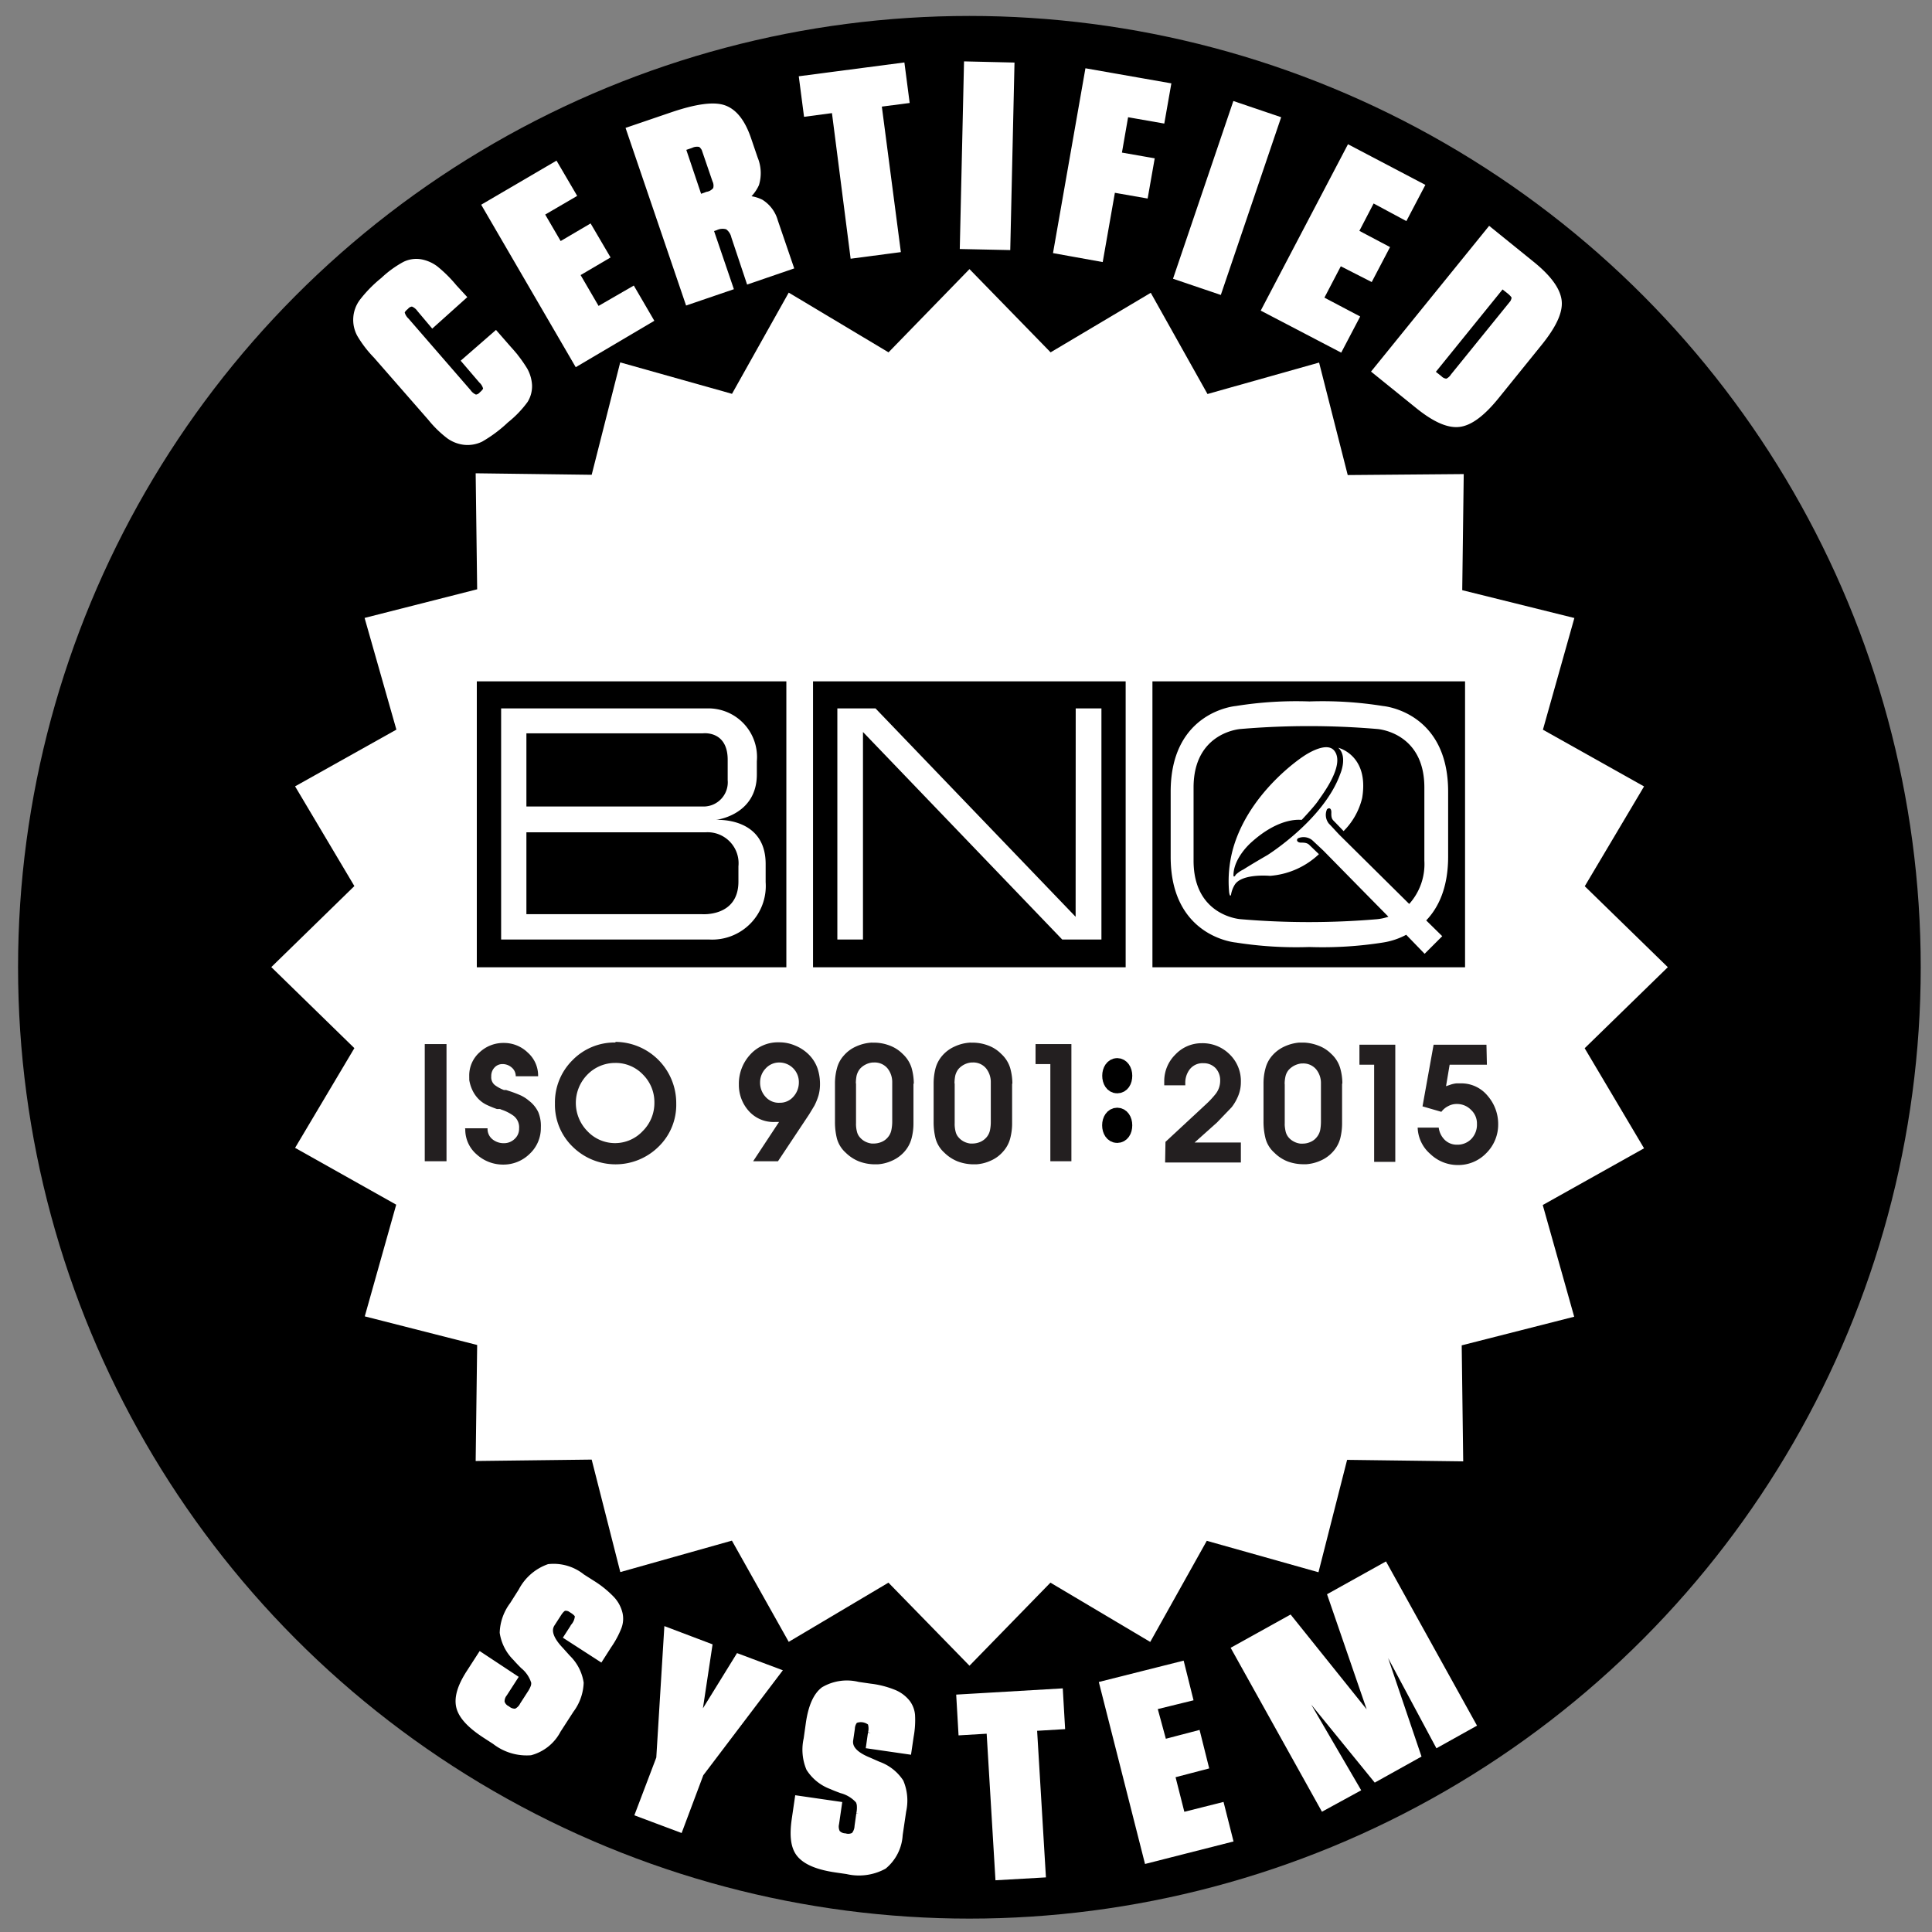
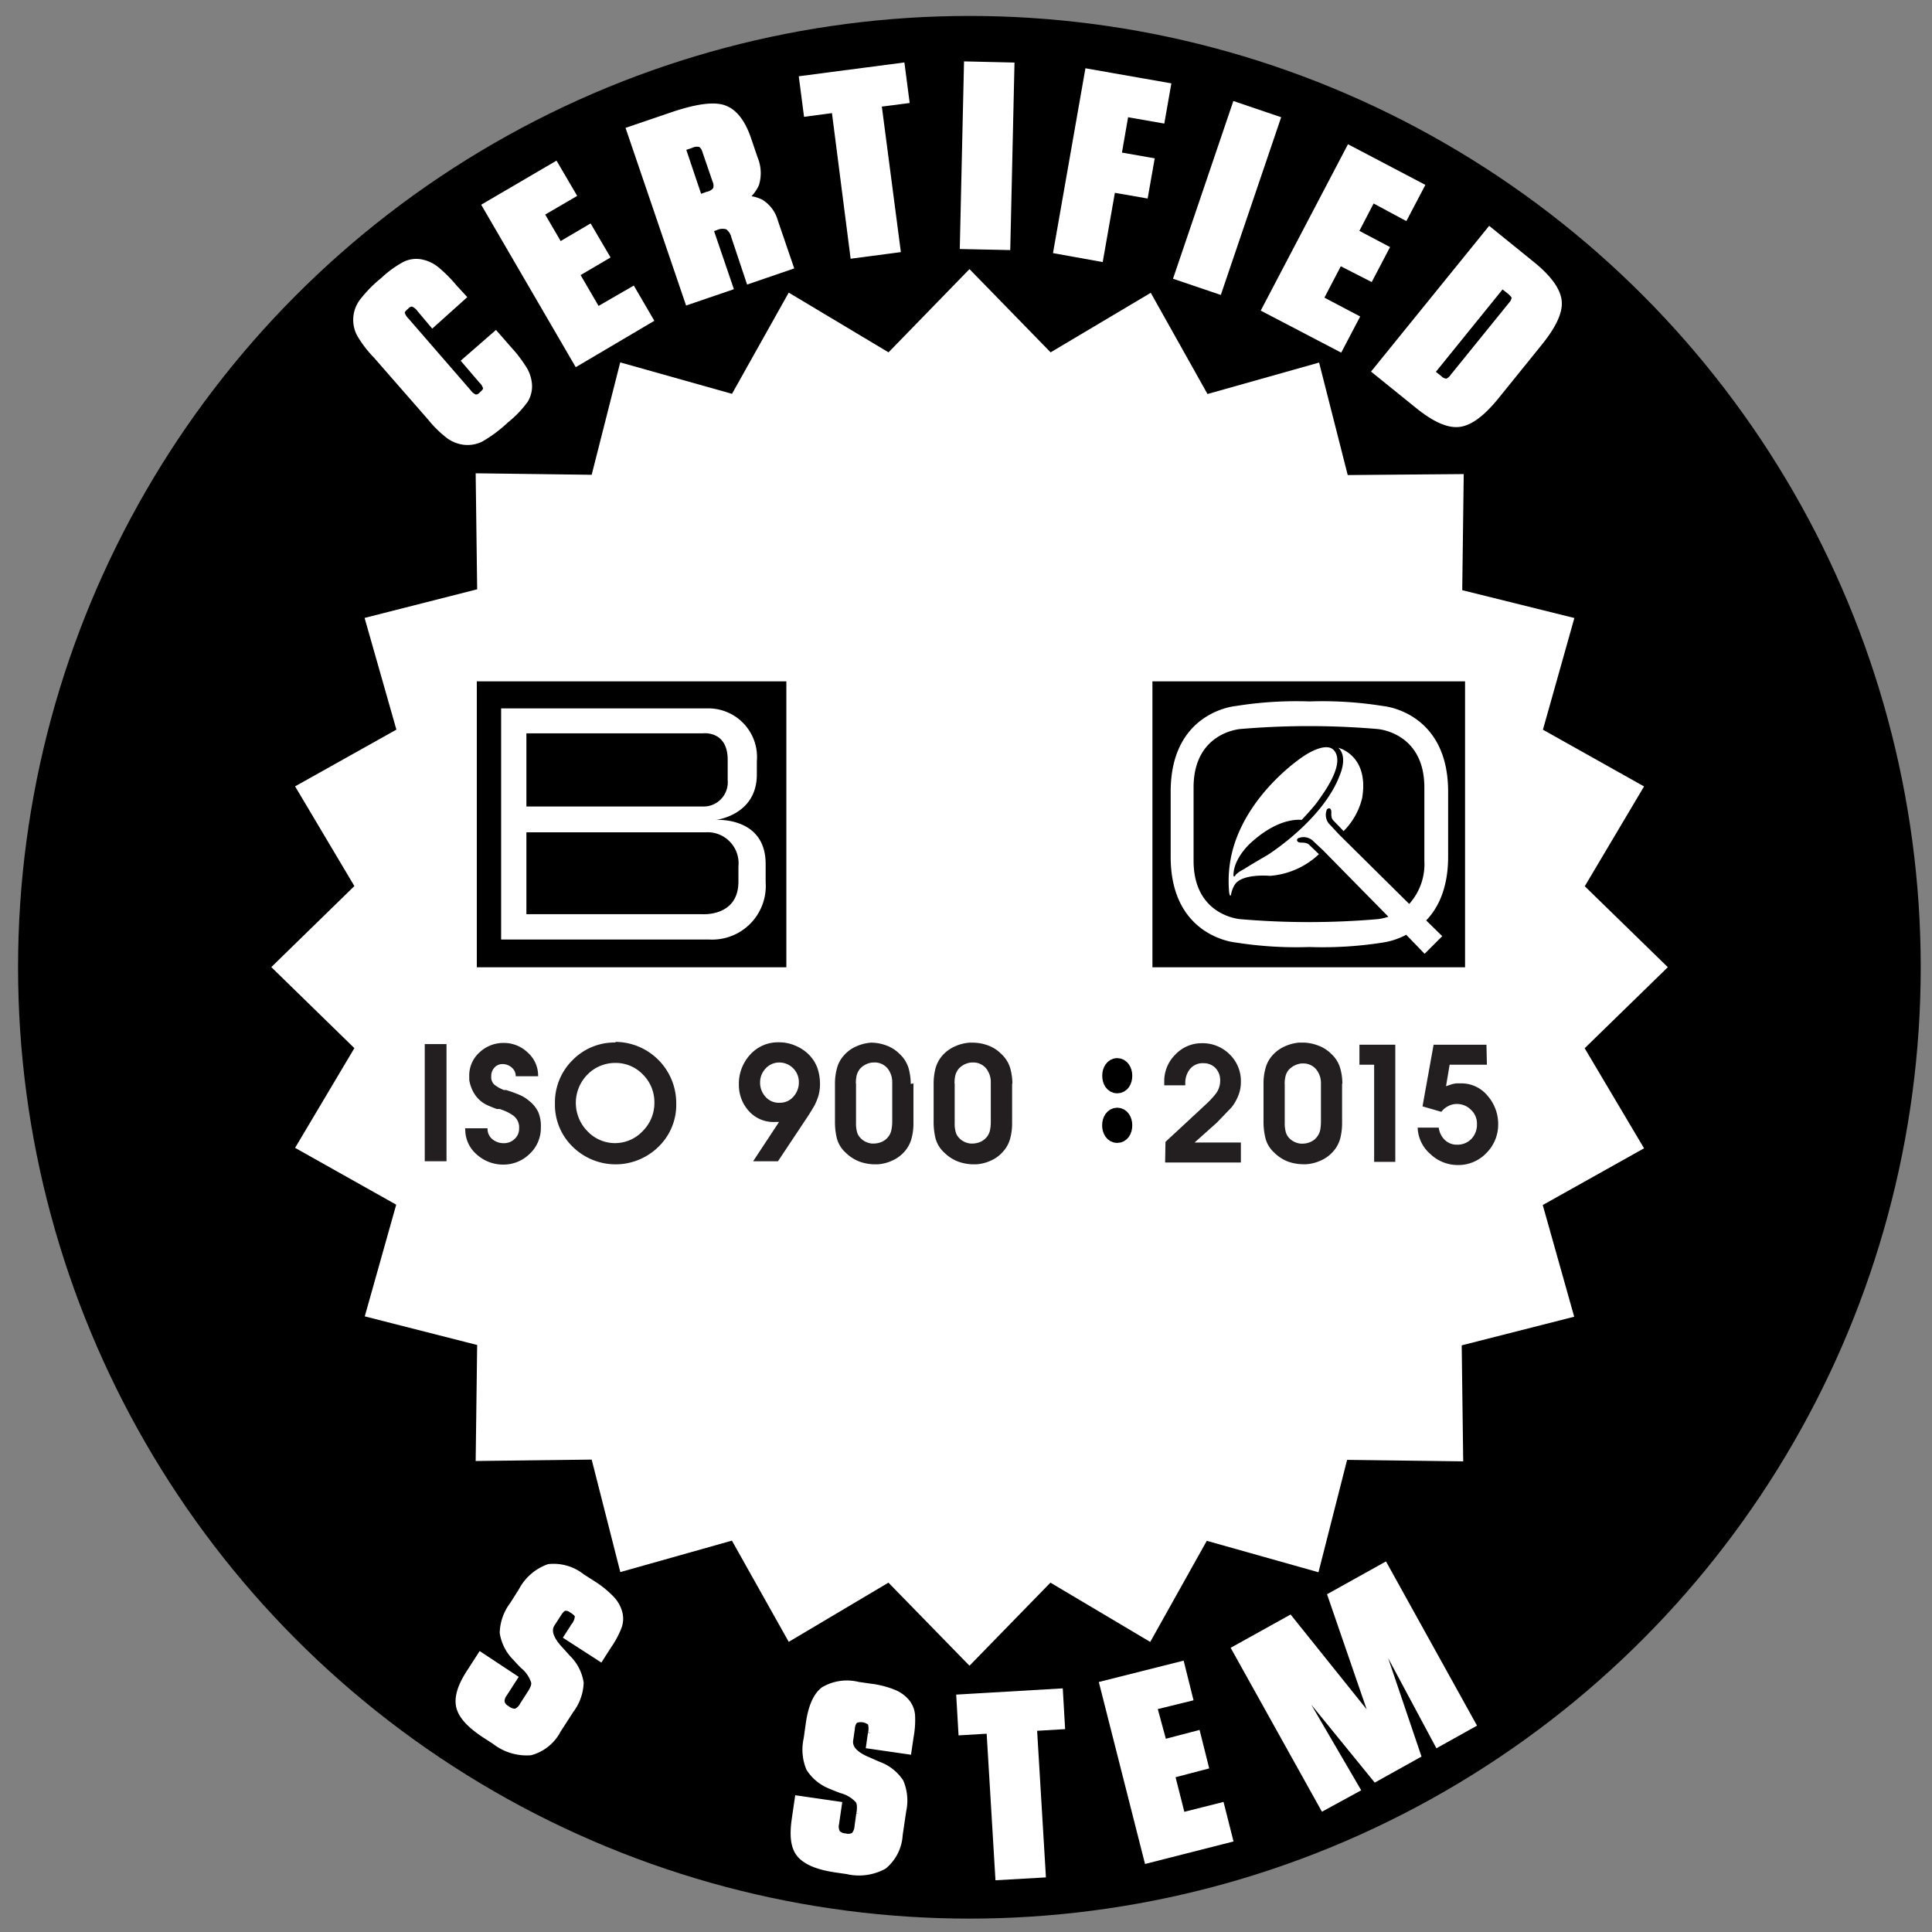
<svg xmlns="http://www.w3.org/2000/svg" id="Layer_1" data-name="Layer 1" viewBox="0 0 219.33 219.33">
  <rect x="0" y="0" width="219.33" height="219.33" fill="#808080" stroke="none" />
  <defs>
    <style>.cls-1,.cls-4{fill:#fff;}.cls-2,.cls-3{fill:#231f20;}.cls-2{stroke:#000;stroke-width:2px;}.cls-4{stroke:#fff;}</style>
  </defs>
  <title>logo_bnq_en</title>
  <circle cx="110.05" cy="109.81" r="108" />
  <path class="cls-1" d="M179.9,119l9.44-9.2-9.43-9.19,6.73-11.33-11.48-6.44,3.57-12.68L166,67l.17-13.18L153,53.93l-3.25-12.77-12.67,3.57-6.44-11.49L119.27,40l-9.21-9.45L100.87,40,89.54,33.22,83.1,44.71,70.41,41.14,67.17,53.9,54,53.73l.17,13.17L41.39,70.15,45,82.83l-11.5,6.44,6.73,11.32-9.43,9.2,9.43,9.2-6.73,11.32,11.48,6.45-3.57,12.68,12.76,3.25L54,165.86l13.17-.16,3.25,12.77,12.67-3.57,6.45,11.49,11.32-6.72,9.2,9.43,9.19-9.43,11.33,6.73L137,174.92l12.68,3.57,3.25-12.76,13.18.17-.17-13.17,12.77-3.25-3.57-12.68,11.5-6.44Z" />
  <rect x="130.83" y="77.35" width="35.49" height="32.46" />
-   <rect x="92.3" y="77.35" width="35.49" height="32.46" />
  <polygon class="cls-1" points="122.11 104.08 99.39 80.42 95.06 80.42 95.06 106.66 97.97 106.66 97.97 83.1 120.59 106.66 125.04 106.66 125.04 80.42 122.12 80.42 122.11 104.08" />
  <rect x="54.13" y="77.35" width="35.14" height="32.46" />
  <path class="cls-1" d="M83.83,98.35a3.52,3.52,0,0,0-3.78-3.86H59.76v9.29h19.9s4.17.36,4.17-3.7Zm3.09,1.79a6.09,6.09,0,0,1-6.4,6.52H56.89V80.42H80.31a5.52,5.52,0,0,1,5.61,6v1.5c0,4.65-4.65,5.16-4.65,5.16s5.65-.4,5.65,5ZM82.61,86.25c0-3.35-2.8-3-2.8-3H59.76v8.31H79.93a2.75,2.75,0,0,0,2.68-3Z" />
  <path class="cls-1" d="M159.64,106.12A8.22,8.22,0,0,1,157,107a44,44,0,0,1-8.35.51h0a44,44,0,0,1-8.35-.51s-7.4-.6-7.4-9.73V89.88c0-9.14,7.4-9.73,7.4-9.73a43.21,43.21,0,0,1,8.35-.52h0a43.21,43.21,0,0,1,8.35.52s7.4.59,7.4,9.73v7.36c0,3.56-1.12,5.82-2.49,7.25l1.82,1.79-2,2Zm.34-3.5a6.76,6.76,0,0,0,1.72-4.91V89.4c0-6.3-5.34-6.64-5.34-6.64a91.52,91.52,0,0,0-15.53,0s-5.33.34-5.33,6.64v8.31c0,6.3,5.33,6.64,5.33,6.64a91.52,91.52,0,0,0,15.53,0,5.76,5.76,0,0,0,1.26-.28c-3.24-3.28-7.22-7.34-7.35-7.47s-1-.94-1.3-1.22a1.57,1.57,0,0,0-1.62-.21c-.23.21-.07.5.38.49s.72.07.9.25l1.1,1.06a9.08,9.08,0,0,1-5.55,2.46s-3.17-.3-4,1a3.13,3.13,0,0,0-.43,1.15c-.12.33-.21-.26-.21-.26a13.84,13.84,0,0,1,.47-5.08C141.9,89.76,148,85.84,148,85.84s2.56-1.79,3.48-.61c1.26,1.6-1.38,5-1.83,5.67s-1.83,2.13-1.87,2.17-2.42-.44-5.75,2.58c0,0-2,1.73-2,3.72,0,.18.12.2.26-.07a3.42,3.42,0,0,1,.88-.6s.75-.49,2.72-1.63c0,0,6.38-4,8.25-9.18,0,0,.89-2-.21-3,0,0,3.52.83,2.71,5.7a7.91,7.91,0,0,1-2.11,3.76s-.74-.78-1.14-1.18c-.18-.19-.27-.38-.25-.91s-.28-.61-.5-.37a1.58,1.58,0,0,0,.22,1.61c.28.28,1,1.08,1.22,1.3Z" />
  <path class="cls-2" d="M126.82,128.75c-.41,0-.7-.43-.7-1s.3-1,.71-1,.71.41.71,1-.28,1-.71,1Zm0-5.63c-.41,0-.69-.43-.69-1s.3-1,.7-1,.71.42.71,1-.27,1-.71,1Z" />
  <path class="cls-3" d="M48.22,118.53h2.47v13.3H48.22Z" />
  <path class="cls-3" d="M52.78,128.09h2.57a1.5,1.5,0,0,0,.56,1.25,2,2,0,0,0,1.3.44,1.72,1.72,0,0,0,1.21-.48,1.54,1.54,0,0,0,.51-1.19,1.65,1.65,0,0,0-.63-1.44,5,5,0,0,0-1.38-.7l-.16-.07-.15,0-.1,0-.1,0a11.17,11.17,0,0,1-1.11-.45,3.25,3.25,0,0,1-1-.71,3.63,3.63,0,0,1-.68-1,4.25,4.25,0,0,1-.35-1.15,1.48,1.48,0,0,0,0-.21c0-.06,0-.13,0-.2a3.51,3.51,0,0,1,1.17-2.71,3.93,3.93,0,0,1,2.76-1.07,3.87,3.87,0,0,1,2.72,1.1,3.49,3.49,0,0,1,1.17,2.68l-2.54,0a1.27,1.27,0,0,0-.47-1,1.56,1.56,0,0,0-1-.38,1.21,1.21,0,0,0-.95.4,1.39,1.39,0,0,0-.36,1v0a1.13,1.13,0,0,0,.43,1,4.3,4.3,0,0,0,1,.54l.13,0,.12,0,.18.06.18.06c.41.13.8.28,1.18.44a4.07,4.07,0,0,1,1.06.66,3.53,3.53,0,0,1,1.06,1.3A4.09,4.09,0,0,1,61.4,128a4,4,0,0,1-1.28,3,4.24,4.24,0,0,1-3,1.21,4.44,4.44,0,0,1-3-1.15,3.71,3.71,0,0,1-1.3-2.9Z" />
  <path class="cls-3" d="M69.84,118.28a6.95,6.95,0,0,1,6.93,7,6.61,6.61,0,0,1-2,4.89,6.94,6.94,0,0,1-9.77,0,6.62,6.62,0,0,1-2-4.89,6.74,6.74,0,0,1,2-4.93,6.67,6.67,0,0,1,4.9-2ZM66.68,122a4.58,4.58,0,0,0,0,6.41,4.3,4.3,0,0,0,6.28,0,4.48,4.48,0,0,0,1.33-3.22A4.42,4.42,0,0,0,73,122a4.27,4.27,0,0,0-3.17-1.33A4.39,4.39,0,0,0,66.68,122Z" />
  <path class="cls-3" d="M88.44,127.37H88a3.75,3.75,0,0,1-3-1.25,4.42,4.42,0,0,1-1.12-3,4.87,4.87,0,0,1,1.28-3.39,4.23,4.23,0,0,1,3.29-1.4,4.52,4.52,0,0,1,1.82.37,4.69,4.69,0,0,1,1.53,1,4.19,4.19,0,0,1,1,1.56,5.58,5.58,0,0,1,.29,1.81,4.76,4.76,0,0,1-.17,1.3,7,7,0,0,1-.46,1.14l-.3.5-.31.51-3.53,5.31H85.5Zm-1.53-6.06a2.25,2.25,0,0,0-.62,1.56,2.36,2.36,0,0,0,.62,1.65,2,2,0,0,0,1.6.67,2,2,0,0,0,1.56-.69,2.4,2.4,0,0,0,.62-1.62,2.22,2.22,0,0,0-2.25-2.26A2.07,2.07,0,0,0,86.91,121.31Z" />
-   <path class="cls-3" d="M103.7,123v4.52a6.62,6.62,0,0,1-.22,1.73,3.68,3.68,0,0,1-.82,1.51,4,4,0,0,1-1.38,1,4.62,4.62,0,0,1-1.65.42l-.14,0h-.15a5.15,5.15,0,0,1-1.79-.32,4.53,4.53,0,0,1-1.54-1,3.35,3.35,0,0,1-1-1.61,7.68,7.68,0,0,1-.22-1.88V123a6.5,6.5,0,0,1,.22-1.7,3.44,3.44,0,0,1,.81-1.5,3.91,3.91,0,0,1,1.37-1,4.92,4.92,0,0,1,1.65-.43.75.75,0,0,1,.21,0h.35a5,5,0,0,1,1.66.35,4.07,4.07,0,0,1,1.42.93,3.64,3.64,0,0,1,1,1.56,6.6,6.6,0,0,1,.26,1.84Zm-6.52,0v4.53a2,2,0,0,0,0,.23,3.58,3.58,0,0,0,.11.73,1.47,1.47,0,0,0,.34.64,2,2,0,0,0,.6.47,2.19,2.19,0,0,0,.73.22l.12,0h.12a2.34,2.34,0,0,0,.9-.19,1.87,1.87,0,0,0,.72-.55,1.8,1.8,0,0,0,.38-.83,4.7,4.7,0,0,0,.09-.92v-4.44a2.49,2.49,0,0,0-.54-1.61,1.89,1.89,0,0,0-1.55-.66h-.13a2.15,2.15,0,0,0-.8.23,2.09,2.09,0,0,0-.66.51,2,2,0,0,0-.37.78,4.63,4.63,0,0,0-.08.85Z" />
+   <path class="cls-3" d="M103.7,123v4.52a6.62,6.62,0,0,1-.22,1.73,3.68,3.68,0,0,1-.82,1.51,4,4,0,0,1-1.38,1,4.62,4.62,0,0,1-1.65.42l-.14,0h-.15a5.15,5.15,0,0,1-1.79-.32,4.53,4.53,0,0,1-1.54-1,3.35,3.35,0,0,1-1-1.61,7.68,7.68,0,0,1-.22-1.88V123a6.5,6.5,0,0,1,.22-1.7,3.44,3.44,0,0,1,.81-1.5,3.91,3.91,0,0,1,1.37-1,4.92,4.92,0,0,1,1.65-.43.75.75,0,0,1,.21,0a5,5,0,0,1,1.66.35,4.07,4.07,0,0,1,1.42.93,3.64,3.64,0,0,1,1,1.56,6.6,6.6,0,0,1,.26,1.84Zm-6.52,0v4.53a2,2,0,0,0,0,.23,3.58,3.58,0,0,0,.11.73,1.47,1.47,0,0,0,.34.64,2,2,0,0,0,.6.47,2.19,2.19,0,0,0,.73.22l.12,0h.12a2.34,2.34,0,0,0,.9-.19,1.87,1.87,0,0,0,.72-.55,1.8,1.8,0,0,0,.38-.83,4.7,4.7,0,0,0,.09-.92v-4.44a2.49,2.49,0,0,0-.54-1.61,1.89,1.89,0,0,0-1.55-.66h-.13a2.15,2.15,0,0,0-.8.23,2.09,2.09,0,0,0-.66.51,2,2,0,0,0-.37.78,4.63,4.63,0,0,0-.08.85Z" />
  <path class="cls-3" d="M114.9,123v4.52a6.62,6.62,0,0,1-.22,1.73,3.59,3.59,0,0,1-.83,1.51,3.88,3.88,0,0,1-1.37,1,4.67,4.67,0,0,1-1.65.42l-.14,0h-.15a5.15,5.15,0,0,1-1.79-.32,4.53,4.53,0,0,1-1.54-1,3.35,3.35,0,0,1-1-1.61,7.68,7.68,0,0,1-.22-1.88V123a6.94,6.94,0,0,1,.21-1.7,3.66,3.66,0,0,1,.81-1.5,4,4,0,0,1,1.38-1,4.8,4.8,0,0,1,1.65-.43.71.71,0,0,1,.2,0h.36a5,5,0,0,1,1.66.35,4,4,0,0,1,1.41.93,3.57,3.57,0,0,1,1,1.56,6.6,6.6,0,0,1,.26,1.84Zm-6.52,0v4.53a2,2,0,0,0,0,.23,3.58,3.58,0,0,0,.11.73,1.47,1.47,0,0,0,.34.64,2,2,0,0,0,.6.47,2.19,2.19,0,0,0,.73.22l.12,0h.11a2.35,2.35,0,0,0,.91-.19,2,2,0,0,0,.72-.55,1.8,1.8,0,0,0,.38-.83,4.7,4.7,0,0,0,.08-.92v-4.44a2.49,2.49,0,0,0-.54-1.61,1.88,1.88,0,0,0-1.55-.66h-.12a2.22,2.22,0,0,0-1.46.74,2,2,0,0,0-.37.78,4.63,4.63,0,0,0-.08.85Z" />
-   <path class="cls-3" d="M119.24,120.8h-1.68v-2.27h4.07v13.3h-2.39Z" />
  <path class="cls-3" d="M132.31,129.63l4.59-4.26a10.55,10.55,0,0,0,1.12-1.2,2.42,2.42,0,0,0,.5-1.52,2,2,0,0,0-.53-1.4,1.86,1.86,0,0,0-1.38-.55,1.84,1.84,0,0,0-1.54.69,2.49,2.49,0,0,0-.51,1.6v.22l-2.39,0v-.49a4.22,4.22,0,0,1,1.26-3,4.09,4.09,0,0,1,3-1.29,4.34,4.34,0,0,1,3.16,1.26,4.21,4.21,0,0,1,1.28,3.14,4.06,4.06,0,0,1-.28,1.52,5.43,5.43,0,0,1-.76,1.34l-1.67,1.74-2.54,2.27h5.25v2.27h-8.6Z" />
  <path class="cls-3" d="M152.36,123v4.51a7,7,0,0,1-.21,1.73,3.64,3.64,0,0,1-.83,1.51,4,4,0,0,1-1.38,1,4.78,4.78,0,0,1-1.65.42H148a5.2,5.2,0,0,1-1.8-.31,4.39,4.39,0,0,1-1.53-1,3.28,3.28,0,0,1-1-1.61,7.77,7.77,0,0,1-.23-1.89V123a6.45,6.45,0,0,1,.22-1.7,3.53,3.53,0,0,1,.81-1.51,4.11,4.11,0,0,1,1.38-1,5,5,0,0,1,1.64-.43l.21,0h.35a5.19,5.19,0,0,1,1.66.36,4,4,0,0,1,1.42.92,3.55,3.55,0,0,1,1,1.57,6.23,6.23,0,0,1,.26,1.83Zm-6.51,0v4.54a1.85,1.85,0,0,0,0,.23,4.48,4.48,0,0,0,.11.72,1.63,1.63,0,0,0,.34.65,2,2,0,0,0,.61.47,2.06,2.06,0,0,0,.73.22h.23a2.17,2.17,0,0,0,.9-.19,1.78,1.78,0,0,0,.72-.55,1.89,1.89,0,0,0,.39-.82,5.62,5.62,0,0,0,.08-.92V123a2.46,2.46,0,0,0-.54-1.6,1.9,1.9,0,0,0-1.55-.67h-.13a2.37,2.37,0,0,0-.8.24,2.3,2.3,0,0,0-.65.5,1.78,1.78,0,0,0-.37.79,3.89,3.89,0,0,0-.08.85Z" />
  <path class="cls-3" d="M156,120.87h-1.67V118.6h4.07v13.3H156Z" />
  <path class="cls-3" d="M168.8,120.87h-4.23l-.41,2.44.56-.19a3.15,3.15,0,0,1,.61-.13l.24,0h.24a3.85,3.85,0,0,1,3.08,1.42,4.86,4.86,0,0,1,1.19,3.21,4.56,4.56,0,0,1-1.34,3.28,4.4,4.4,0,0,1-3.25,1.36,4.49,4.49,0,0,1-3.11-1.25,4.13,4.13,0,0,1-1.44-3l2.39,0a2.37,2.37,0,0,0,.67,1.38,1.94,1.94,0,0,0,1.4.56,2.18,2.18,0,0,0,1.65-.67,2.33,2.33,0,0,0,.62-1.69A2.09,2.09,0,0,0,167,126a2.21,2.21,0,0,0-1.59-.67,2,2,0,0,0-1,.24,2.21,2.21,0,0,0-.78.65l-2.14-.62,1.26-7h6Z" />
  <path class="cls-4" d="M49.12,36.59,47.78,35a1.93,1.93,0,0,0-.93-.7,1.15,1.15,0,0,0-.89.41c-.36.3-.53.57-.52.81a2,2,0,0,0,.58,1l7,8.07a1.93,1.93,0,0,0,.93.71,1.15,1.15,0,0,0,.87-.4c.36-.31.54-.59.53-.83a1.94,1.94,0,0,0-.58-1L53,41l3.26-2.84,1.38,1.58a15,15,0,0,1,1.79,2.37,3.82,3.82,0,0,1,.47,1.63,2.88,2.88,0,0,1-.42,1.61,11.5,11.5,0,0,1-2.14,2.22,15,15,0,0,1-2.83,2.12,3.29,3.29,0,0,1-1.78.31,3.55,3.55,0,0,1-1.64-.63A12,12,0,0,1,49,47.33l-6.17-7.06A12.54,12.54,0,0,1,41,37.89a3.3,3.3,0,0,1,.23-3.52,14.23,14.23,0,0,1,2.39-2.44,11.43,11.43,0,0,1,2.4-1.75,2.81,2.81,0,0,1,1.71-.25,3.83,3.83,0,0,1,1.59.69,14.56,14.56,0,0,1,2.1,2.08l.92,1Z" />
  <path class="cls-4" d="M65.54,41,55.31,23.42,63,18.92l1.84,3.14-3.63,2.12,2.26,3.87,3.4-2,1.76,3-3.4,2,2.54,4.36,4-2.31,1.83,3.14Z" />
  <path class="cls-4" d="M83.51,26.82a2.07,2.07,0,0,0-.84-1.24,2,2,0,0,0-1.5.09l-.74.25,2.25,6.6L78.2,34.05,71.65,14.83l4.66-1.59q4.14-1.41,5.83-.81t2.65,3.42l.75,2.2a4.15,4.15,0,0,1,.15,2.79,4.07,4.07,0,0,1-2,2,3.8,3.8,0,0,1,2.61.27,3.52,3.52,0,0,1,1.52,2.05l1.71,5-4.4,1.51ZM78.37,16.33l-1.09.37,2,5.94,1.08-.38a1.71,1.71,0,0,0,1.06-.68,1.59,1.59,0,0,0-.07-1.18l-1.09-3.18a1.64,1.64,0,0,0-.66-1A1.76,1.76,0,0,0,78.37,16.33Z" />
  <path class="cls-4" d="M97,28.81,94.88,12.28l-3.17.42-.47-3.61,11-1.44.47,3.61-3.16.41,2.16,16.52Z" />
  <path class="cls-4" d="M114.2,27.88l-4.73-.1.46-20.3,4.73.11Z" />
  <path class="cls-4" d="M120.12,28.33l3.51-20,8.77,1.54-.63,3.58-4.11-.72-.87,5,3.72.65-.63,3.58-3.72-.65-1.38,7.86Z" />
  <path class="cls-4" d="M138.28,32.85l-4.48-1.52,6.53-19.23,4.48,1.52Z" />
  <path class="cls-4" d="M143.8,35.05l9.44-18,7.9,4.15-1.69,3.22-3.72-2-2.08,4,3.48,1.84-1.62,3.09L152,29.56,149.68,34l4.06,2.14-1.69,3.22Z" />
  <path class="cls-4" d="M156.35,42.11l12.78-15.77,4.66,3.77c1.87,1.51,2.86,2.87,3,4.06s-.61,2.75-2.18,4.69l-4.85,6q-2.35,2.91-4.14,3.11c-1.19.14-2.71-.55-4.58-2.07Zm8.78.69,6.48-8a1.67,1.67,0,0,0,.5-1c0-.24-.22-.52-.61-.85l-1-.79L162.3,42.29l1,.79a1.36,1.36,0,0,0,1,.41A1.78,1.78,0,0,0,165.13,42.8Z" />
  <path class="cls-4" d="M58.2,190.51l-1.07,1.66a1.55,1.55,0,0,0-.34,1.11,1.38,1.38,0,0,0,.71.85,1.5,1.5,0,0,0,1.11.34,1.77,1.77,0,0,0,.88-.84l.78-1.21a4.15,4.15,0,0,0,.46-.86,1.47,1.47,0,0,0,.07-.62A4,4,0,0,0,59.5,189c-.37-.37-.65-.67-.84-.89a4.94,4.94,0,0,1-1.43-2.78,5.41,5.41,0,0,1,1.1-3.06l1-1.58a5.46,5.46,0,0,1,3-2.63A5,5,0,0,1,66,179.15l1.18.75a11.22,11.22,0,0,1,2.11,1.7,3.48,3.48,0,0,1,.9,1.65,2.53,2.53,0,0,1-.1,1.38,10.07,10.07,0,0,1-1.12,2.09l-.85,1.33-3.53-2.28.69-1.07a2.14,2.14,0,0,0,.48-1.2c0-.27-.26-.55-.7-.83a1.34,1.34,0,0,0-1-.3c-.26.06-.53.32-.82.78l-.71,1.1c-.54.83-.22,1.89,1,3.17l.8.89a4.89,4.89,0,0,1,1.43,2.74,5.33,5.33,0,0,1-1.08,3l-1.48,2.29a4.8,4.8,0,0,1-3,2.43,5.71,5.71,0,0,1-3.93-1.2l-1.05-.68c-1.69-1.09-2.66-2.12-2.92-3.11s.1-2.24,1.1-3.79l1.2-1.86Z" />
-   <path class="cls-4" d="M72.66,205.79,75,199.63l.88-14.32L80.34,187l-1.4,9.28,4.94-8,4.19,1.57L79.4,201.29l-2.31,6.16Z" />
  <path class="cls-4" d="M95.05,205,94.76,207a1.66,1.66,0,0,0,.15,1.15,1.42,1.42,0,0,0,1,.48,1.48,1.48,0,0,0,1.14-.15,1.85,1.85,0,0,0,.46-1.14l.2-1.42a3.56,3.56,0,0,0,.06-1,1.51,1.51,0,0,0-.19-.6,4.06,4.06,0,0,0-2-1.23c-.49-.18-.87-.33-1.13-.45A4.9,4.9,0,0,1,92,200.68a5.38,5.38,0,0,1-.27-3.24l.26-1.85c.27-1.8.8-3,1.6-3.62a5.05,5.05,0,0,1,3.79-.54l1.38.2a10.15,10.15,0,0,1,2.62.66,3.58,3.58,0,0,1,1.51,1.12,2.6,2.6,0,0,1,.49,1.3,9.91,9.91,0,0,1-.15,2.37l-.23,1.56-4.15-.6.18-1.26a2.21,2.21,0,0,0-.06-1.3,1.87,1.87,0,0,0-2-.31,1.67,1.67,0,0,0-.42,1.05l-.19,1.3c-.14,1,.59,1.81,2.21,2.47l1.09.48a4.89,4.89,0,0,1,2.44,1.9,5.28,5.28,0,0,1,.28,3.19l-.4,2.71a4.81,4.81,0,0,1-1.72,3.45,5.75,5.75,0,0,1-4.07.54l-1.24-.18c-2-.29-3.3-.82-4-1.61s-.83-2.09-.57-3.91l.32-2.19Z" />
  <path class="cls-4" d="M113.48,212.93l-1-16.64-3.19.19-.21-3.63,11.1-.65.21,3.63-3.18.19,1,16.64Z" />
  <path class="cls-4" d="M130.35,211l-5-19.69,8.66-2.18.88,3.53-4.07,1L132,198l3.82-1,.85,3.4-3.82,1,1.24,4.89,4.45-1.12.89,3.52Z" />
  <path class="cls-4" d="M150.27,205l-9.88-17.74,6-3.33,10.17,12.68-5.3-15.39,5.89-3.28L167,195.71l-3.73,2.08-8.1-15.13,5.6,16.52-4.58,2.55-11-13.51,8.65,14.83Z" />
</svg>